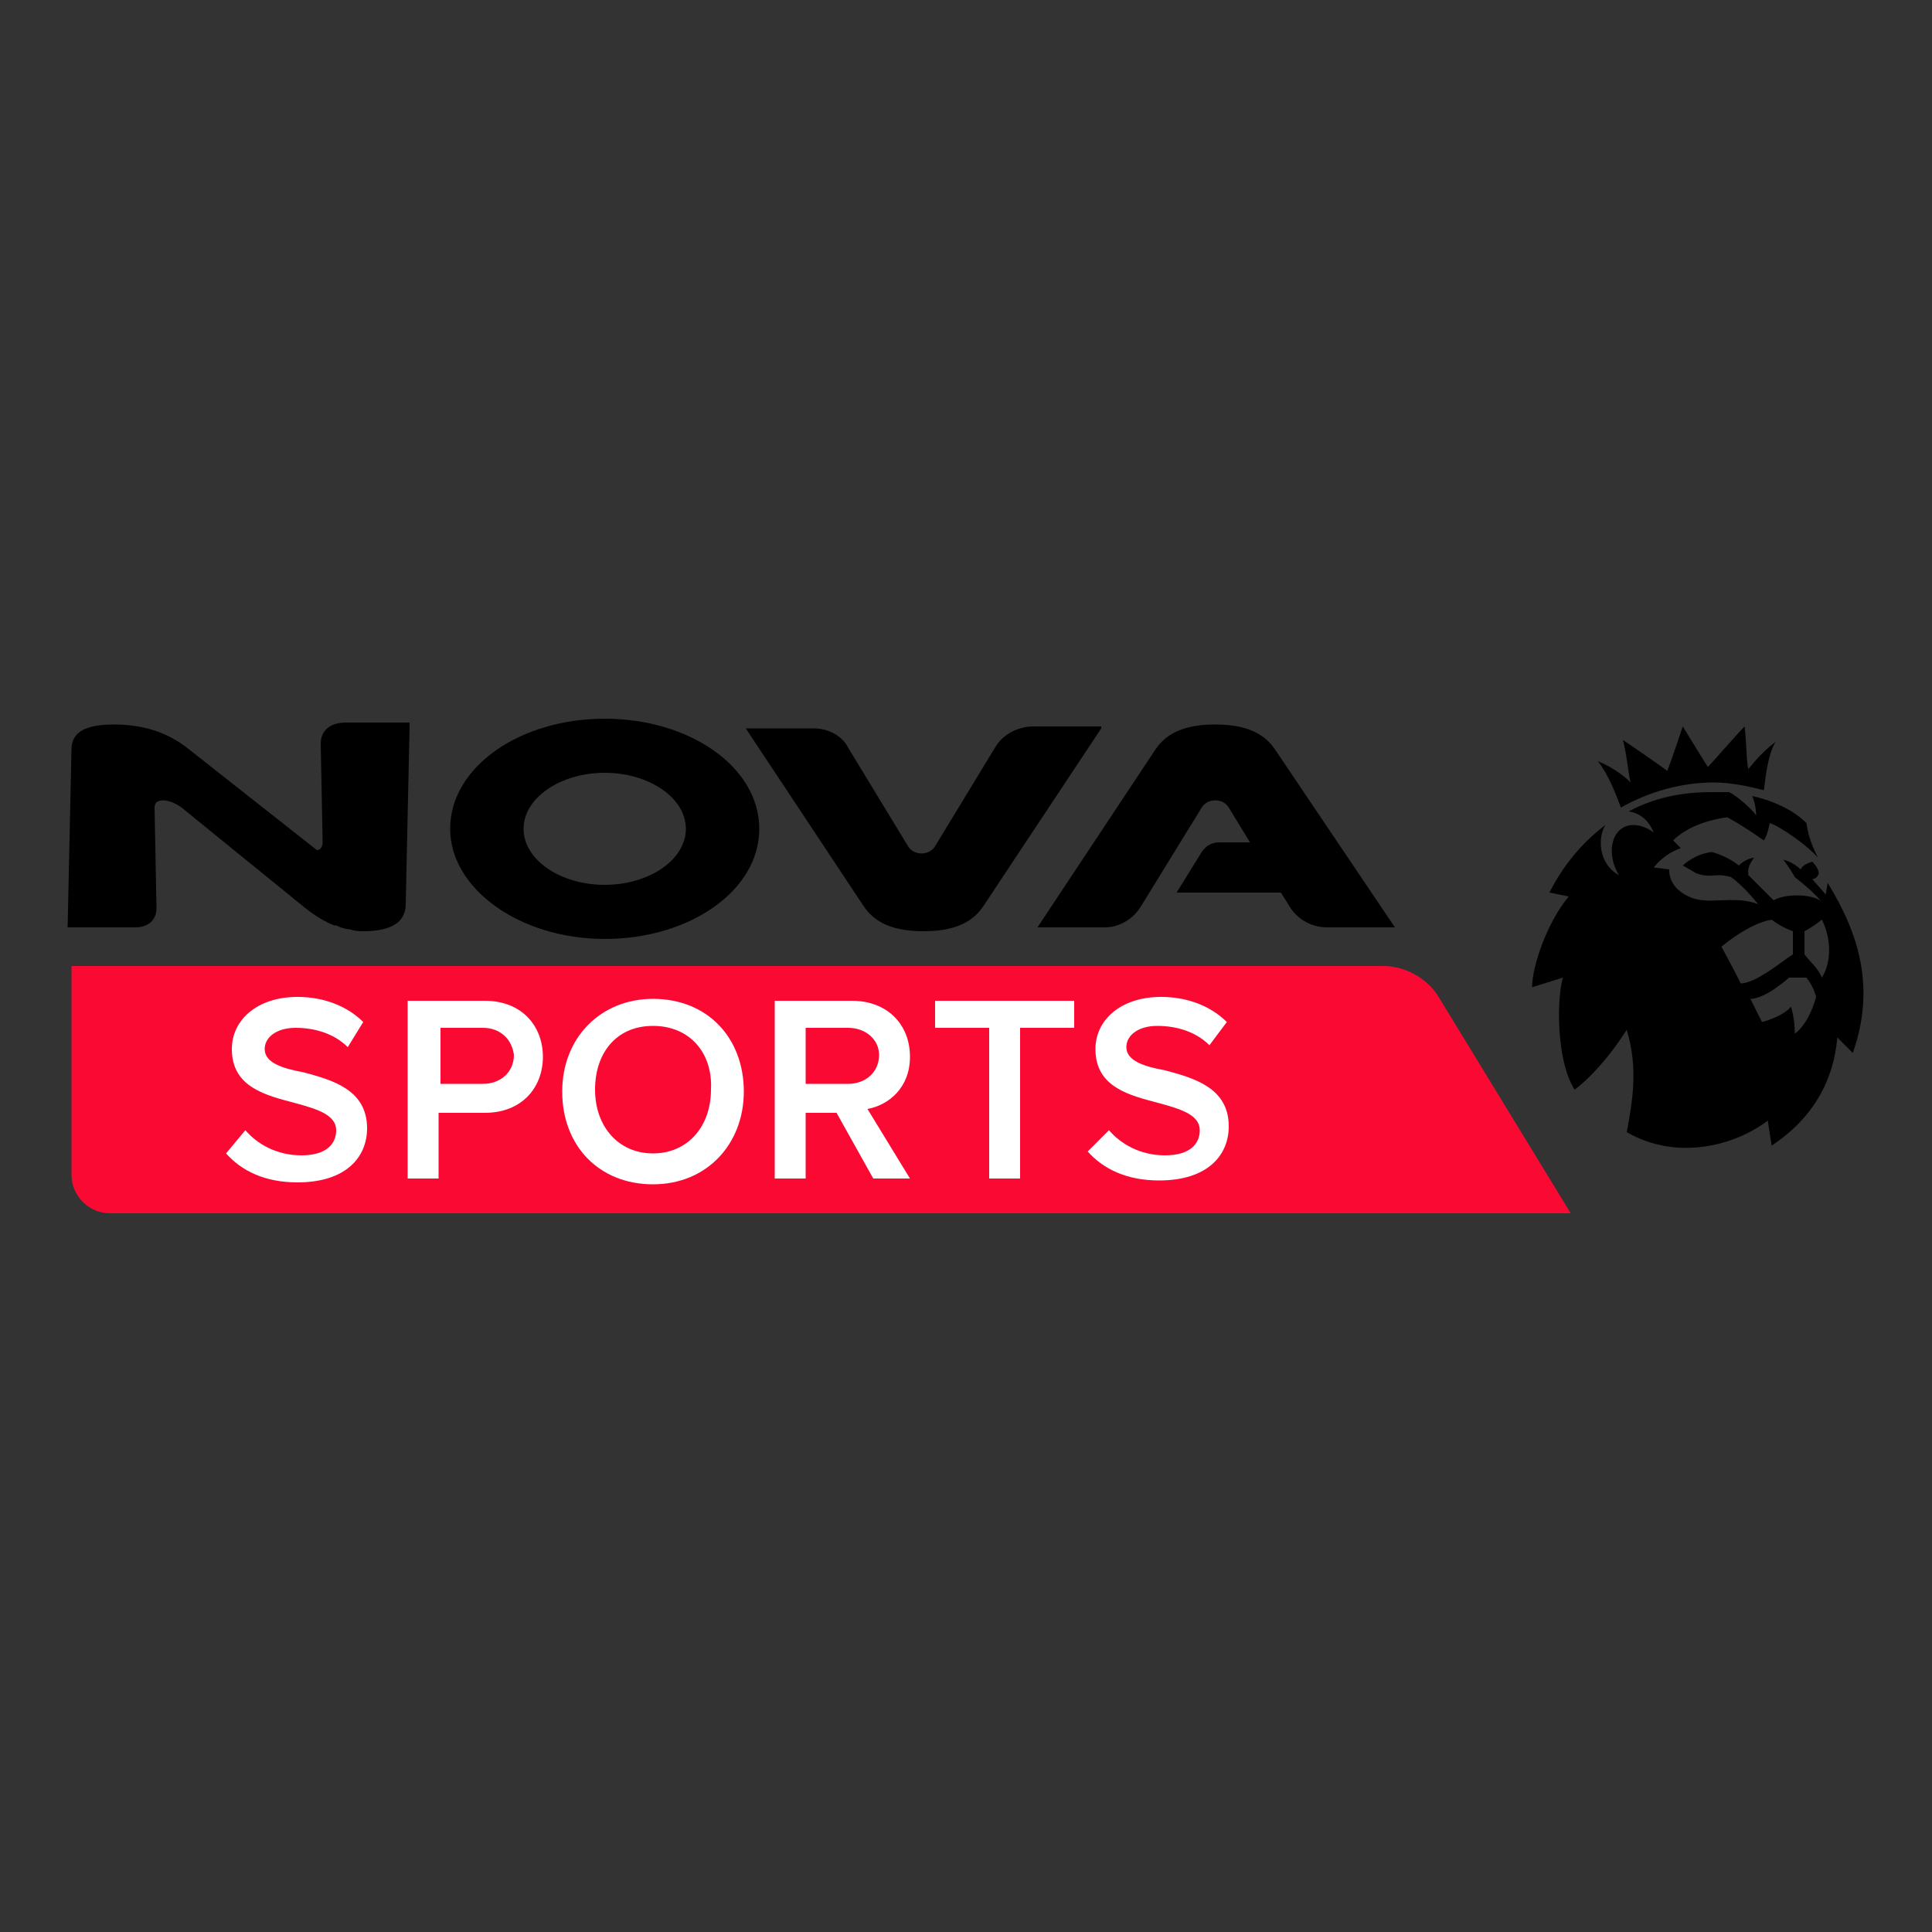
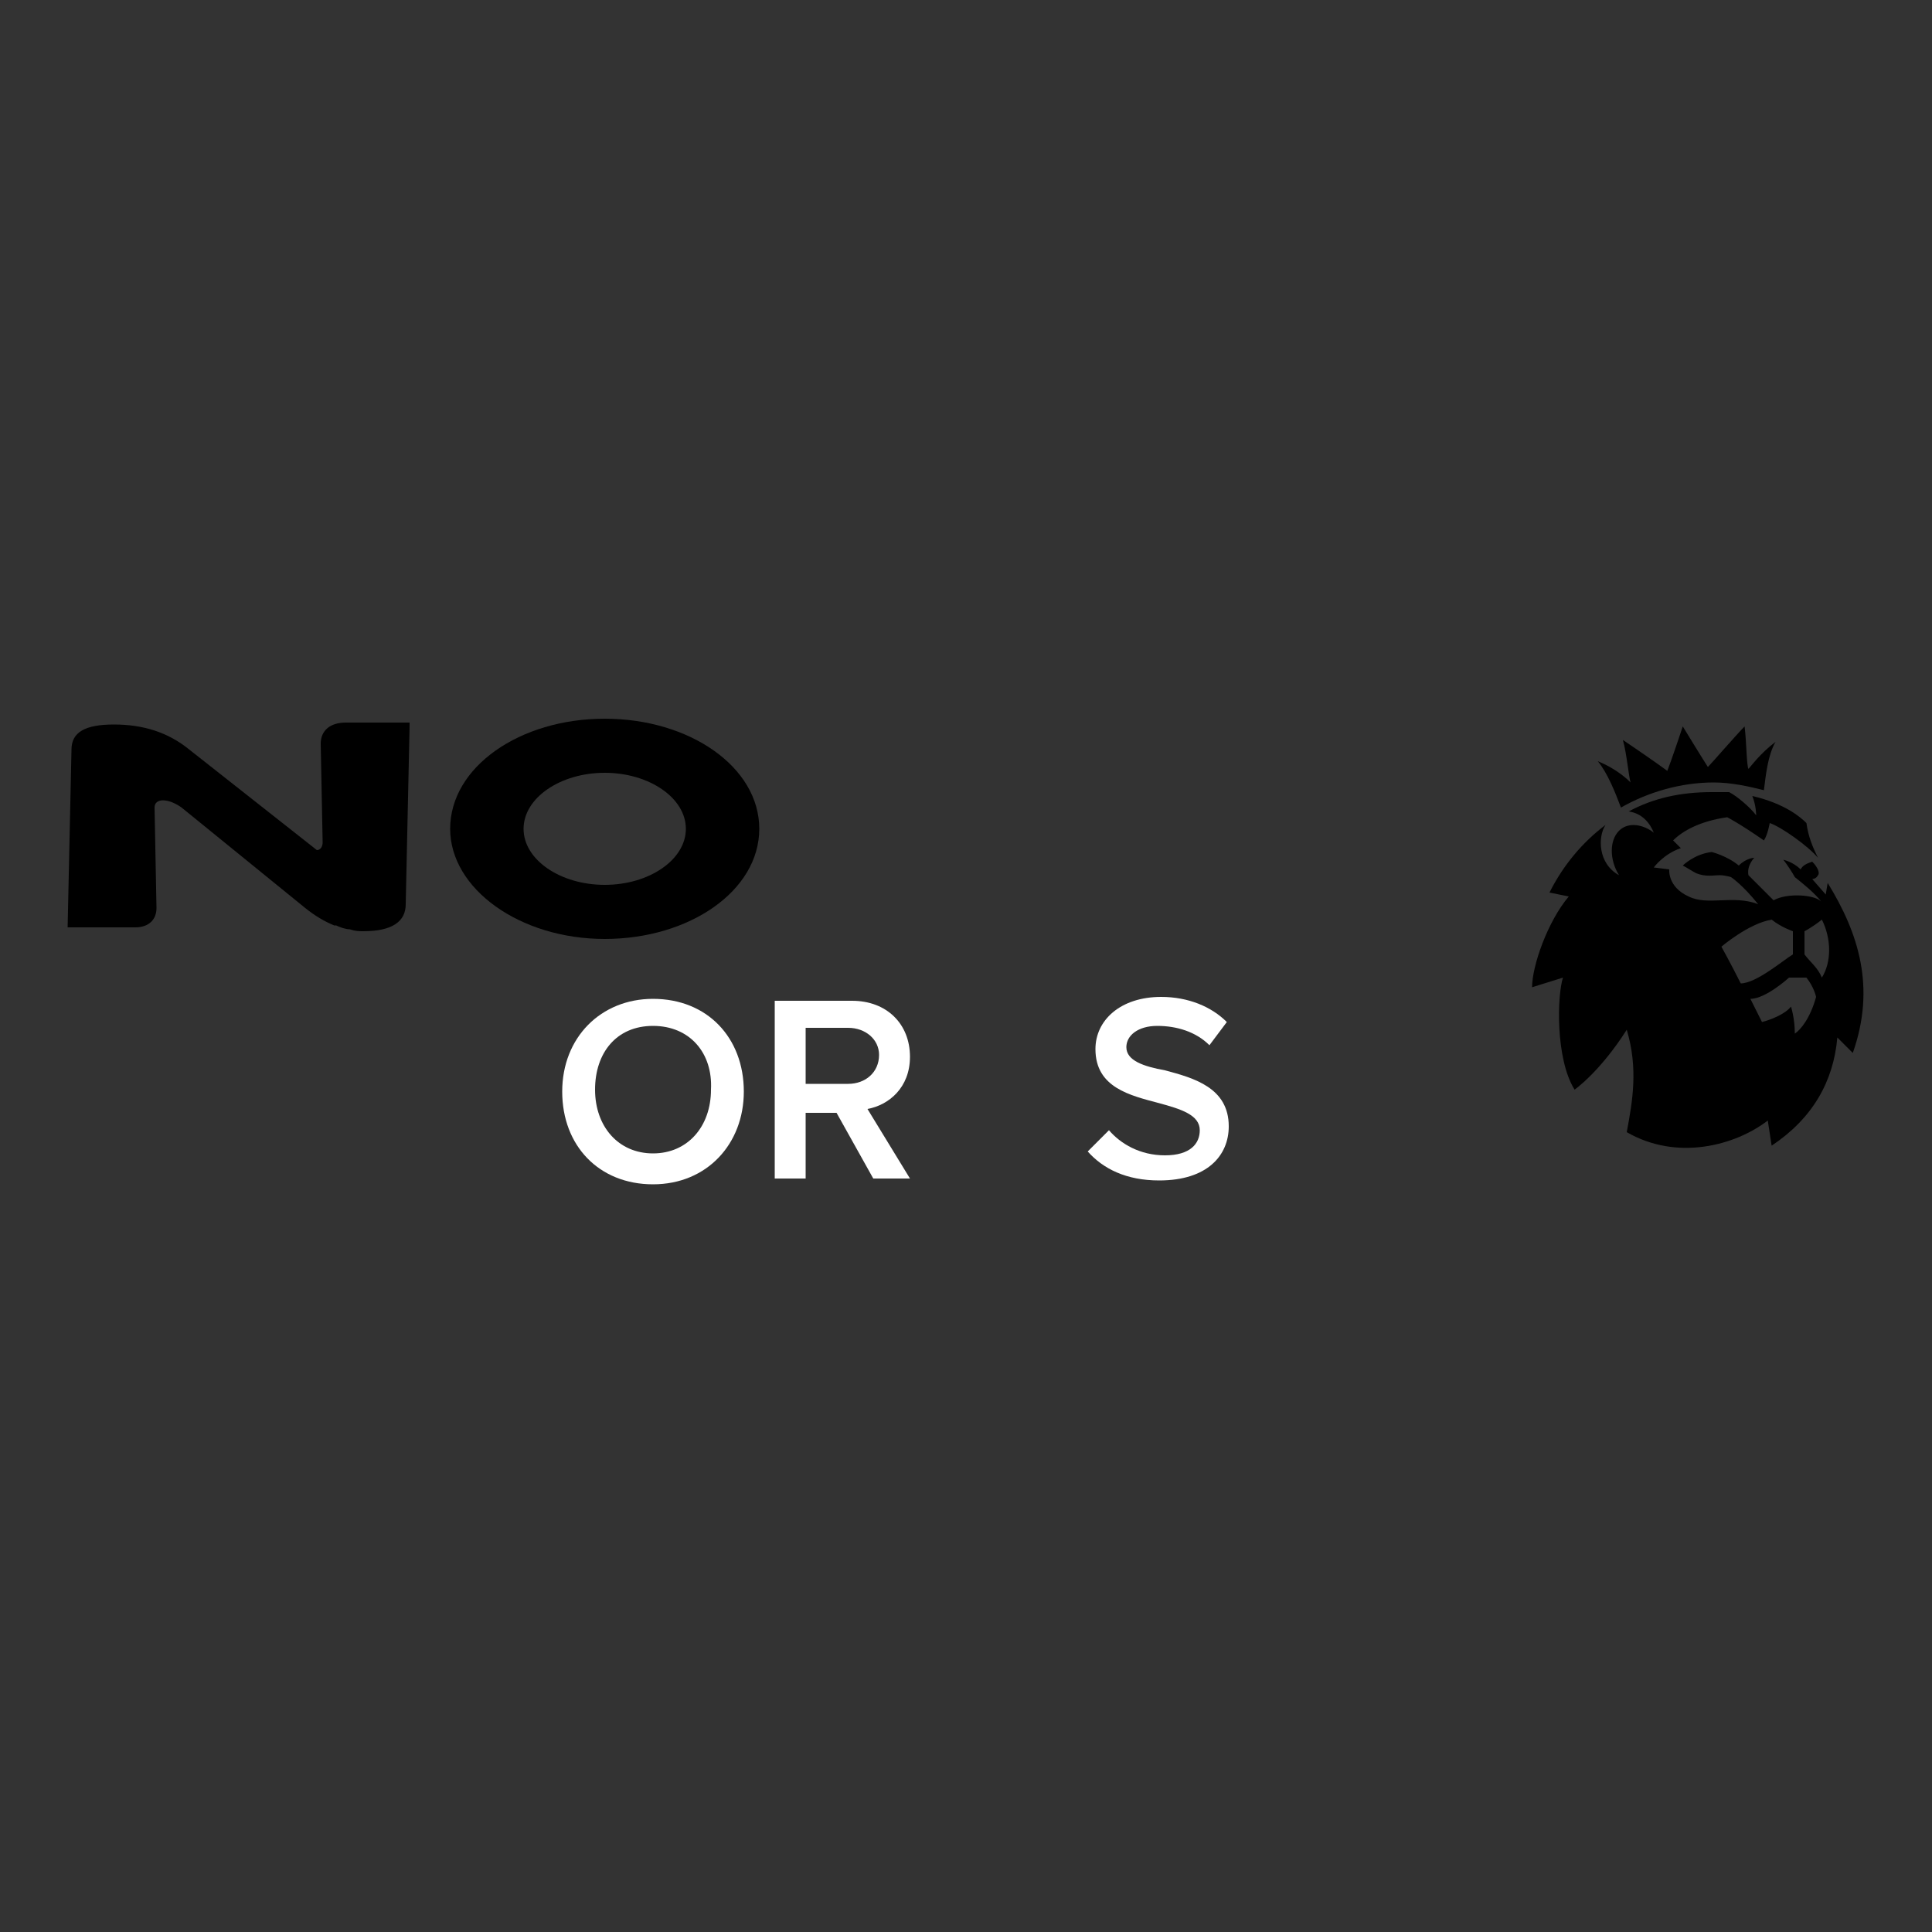
<svg xmlns="http://www.w3.org/2000/svg" version="1.1" id="Layer_1" x="0px" y="0px" viewBox="0 0 100 100" style="enable-background:new 0 0 100 100;" xml:space="preserve">
  <rect x="0" y="0" width="100" height="100" fill="#333333" stroke="none" />
  <style type="text/css">
	.st0{fill:#FA0A32;}
	.st1{fill:#FFFFFF;}
</style>
  <g>
    <g>
      <path d="M31.3,37.2c-4.4,0-8,2.5-8,5.7c0,3.1,3.6,5.7,8,5.7c4.4,0,8-2.5,8-5.7C39.3,39.7,35.7,37.2,31.3,37.2 M35.5,42.9    c0,1.6-1.9,2.9-4.2,2.9c-2.3,0-4.2-1.3-4.2-2.9c0-1.6,1.9-2.9,4.2-2.9C33.6,40,35.5,41.3,35.5,42.9" />
      <path d="M21.2,37.6l-0.2,9.2c0,0.9-0.7,1.4-2.2,1.4c-0.2,0-0.4,0-0.7-0.1c-0.2,0-0.5-0.1-0.7-0.2c0,0,0,0-0.1,0l0,0    c-0.5-0.2-1-0.5-1.5-0.9l-6.4-5.2c-0.7-0.5-1.4-0.5-1.4,0l0.1,5.2c0,0.6-0.4,1-1.1,1H3.5l0.2-9.2c0-0.9,0.7-1.3,2.2-1.3    c1.5,0,2.8,0.4,3.9,1.3l6.6,5.2c0.2,0,0.3-0.2,0.3-0.4l-0.1-5.1c0-0.7,0.5-1.1,1.3-1.1H21.2z" />
-       <path d="M57,37.7l-6.1,9.2c-0.6,0.9-1.6,1.3-3.1,1.3c-1.5,0-2.5-0.4-3.1-1.3l-6.1-9.2h3.5c0.8,0,1.5,0.4,1.8,1l3.1,5.1    c0.3,0.5,1.1,0.5,1.4,0l3.1-5.1c0.4-0.7,1.2-1.1,2-1.1H57z M66,38.8c-0.6-0.9-1.6-1.3-3.1-1.3c-1.5,0-2.5,0.4-3.1,1.3L53.7,48h3.5    c0.7,0,1.4-0.4,1.8-1l3.2-5.2c0.3-0.5,1.1-0.5,1.4,0l1.1,1.8l-1.6,0c-0.4,0-0.7,0.2-0.9,0.5l-1.3,2.1l5.4,0l0.5,0.8    c0.4,0.6,1.1,1,1.9,1h3.5L66,38.8z" />
    </g>
-     <path class="st0" d="M81.3,62.8H5.7c-1.1,0-2-0.9-2-2V50h67.9c1.1,0,2.2,0.6,2.8,1.5L81.3,62.8z" />
    <g>
      <g>
-         <path class="st1" d="M12.7,58.5c0.6,0.7,1.6,1.3,2.9,1.3c1.3,0,1.8-0.6,1.8-1.3c0-0.8-1-1.1-2.1-1.4c-1.5-0.4-3.3-0.8-3.3-2.8     c0-1.5,1.3-2.7,3.4-2.7c1.4,0,2.6,0.5,3.4,1.3L18,54.2c-0.7-0.7-1.7-1-2.7-1c-1,0-1.6,0.5-1.6,1.1c0,0.7,0.9,1,2,1.2     c1.5,0.4,3.3,0.9,3.3,2.9c0,1.5-1.1,2.8-3.6,2.8c-1.7,0-2.9-0.6-3.7-1.5L12.7,58.5z" />
-         <path class="st1" d="M21.1,51.8h4c1.9,0,3,1.3,3,2.9c0,1.6-1.1,2.9-3,2.9h-2.4V61h-1.6V51.8z M25,53.2h-2.2v2.9H25     c0.9,0,1.6-0.6,1.6-1.5C26.5,53.8,25.9,53.2,25,53.2z" />
        <path class="st1" d="M33.8,51.7c2.8,0,4.7,2,4.7,4.8c0,2.7-1.9,4.8-4.7,4.8c-2.8,0-4.7-2-4.7-4.8C29.1,53.7,31.1,51.7,33.8,51.7z      M33.8,53.1c-1.9,0-3,1.4-3,3.3c0,1.9,1.2,3.3,3,3.3c1.8,0,3-1.4,3-3.3C36.9,54.5,35.7,53.1,33.8,53.1z" />
        <path class="st1" d="M43.3,57.6h-1.6V61h-1.6v-9.2h4c1.8,0,3,1.2,3,2.9c0,1.6-1.1,2.5-2.2,2.7l2.2,3.6h-1.9L43.3,57.6z      M43.9,53.2h-2.2v2.9h2.2c0.9,0,1.6-0.6,1.6-1.5C45.5,53.8,44.8,53.2,43.9,53.2z" />
-         <path class="st1" d="M51.2,53.2h-2.8v-1.4h7.2v1.4h-2.8V61h-1.6V53.2z" />
        <path class="st1" d="M57.4,58.5c0.6,0.7,1.6,1.3,2.9,1.3c1.3,0,1.8-0.6,1.8-1.3c0-0.8-1-1.1-2.1-1.4c-1.5-0.4-3.3-0.8-3.3-2.8     c0-1.5,1.3-2.7,3.4-2.7c1.4,0,2.6,0.5,3.4,1.3l-0.9,1.2c-0.7-0.7-1.7-1-2.7-1c-1,0-1.6,0.5-1.6,1.1c0,0.7,0.9,1,2,1.2     c1.5,0.4,3.3,0.9,3.3,2.9c0,1.5-1.1,2.8-3.6,2.8c-1.7,0-2.9-0.6-3.7-1.5L57.4,58.5z" />
      </g>
    </g>
    <path d="M82.7,39.4c1,0.4,1.6,1,1.7,1.1c-0.1-0.3-0.2-1.5-0.4-2.2c0.6,0.4,1.9,1.3,2.3,1.6c0.2-0.5,0.8-2.3,0.8-2.3   s1.1,1.8,1.3,2.1c0.2-0.2,1.5-1.7,1.9-2.1c0.1,0.8,0.1,2,0.2,2.2c0.1-0.1,0.6-0.8,1.4-1.4c-0.4,0.7-0.5,1.7-0.6,2.5   c-0.8-0.2-1.7-0.4-2.6-0.4c-1.7,0-3.4,0.5-4.8,1.3C83.6,41,83.2,40,82.7,39.4z M95.9,54.5l-0.8-0.8c-0.2,2.3-1.3,4.2-3.4,5.6   L91.5,58c-1.7,1.3-4.7,2.1-7.3,0.6c0.3-1.6,0.6-3.3,0-5.3c-1.4,2.2-2.7,3.1-2.7,3.1c-1-1.6-0.9-4.9-0.6-5.8l-1.6,0.5   c0-1.1,0.8-3.4,1.9-4.7l-1-0.2l0,0c0.7-1.4,1.7-2.6,2.9-3.5l0,0c-0.4,0.6-0.4,2,0.7,2.6c-0.5-0.8-0.5-1.8,0-2.3   c0.5-0.5,1.3-0.3,1.8,0.1c-0.2-0.5-0.6-1-1.3-1.1l0,0c1.3-0.7,2.7-1,4.3-1c0.3,0,0.6,0,0.9,0l0,0c0.4,0.2,1.1,0.8,1.4,1.2   c0,0,0-0.5-0.2-1c1.7,0.4,2.5,1.1,2.8,1.4c0.1,0.7,0.3,1.2,0.6,1.8c-0.5-0.6-1.9-1.6-2.5-1.8c0,0-0.1,0.6-0.3,0.9   c-1.3-0.9-1.9-1.2-1.9-1.2c-1.4,0.2-2.3,0.7-2.8,1.2l0.4,0.4c-0.9,0.3-1.4,1-1.4,1c0,0,0.8,0.1,0.8,0.1s-0.1,0.9,1,1.4   c1,0.5,2.3-0.1,3.6,0.4c-0.8-1-1.4-1.4-1.4-1.4s-0.3-0.1-0.6-0.1c-0.3,0-0.7,0.1-1.2-0.1c-0.2-0.1-0.5-0.3-0.7-0.4   c0,0,0.6-0.6,1.5-0.7c0,0,0.8,0.2,1.4,0.7c0.4-0.4,0.8-0.4,0.8-0.4s-0.4,0.4-0.3,0.9c0.6,0.6,1.3,1.3,1.3,1.3   c0.7-0.4,2.2-0.3,2.5,0.1c-0.4-0.5-0.9-0.9-1.4-1.3c-0.1-0.2-0.5-0.8-0.6-0.9c0,0,0.5,0.1,0.9,0.5c0.1-0.2,0.3-0.3,0.6-0.4   c0.3,0.3,0.4,0.6,0.3,0.7c-0.1,0.2-0.3,0.2-0.3,0.2l0.7,0.8l0.1-0.6C96.2,48.3,97.1,51.1,95.9,54.5z M92.8,49.4l0-1.2   c0,0-0.6-0.2-1.1-0.6c-1.2,0.2-2.6,1.4-2.6,1.4s0.5,0.9,1,1.9C90.9,50.9,92.3,49.7,92.8,49.4z M94,51.6c0,0-0.1-0.5-0.5-1l-0.9,0   c0,0-1.2,1.1-2,1.1c0,0,0.4,0.8,0.6,1.2c0.4-0.1,1.2-0.4,1.5-0.8c0,0,0.2,0.6,0.2,1.4C93.2,53.3,93.7,52.7,94,51.6z M94.3,47.6   c-0.5,0.4-0.9,0.6-0.9,0.6l0,1.2c0.3,0.4,0.7,0.7,0.9,1.2C94.8,49.8,94.8,48.6,94.3,47.6z" />
  </g>
</svg>